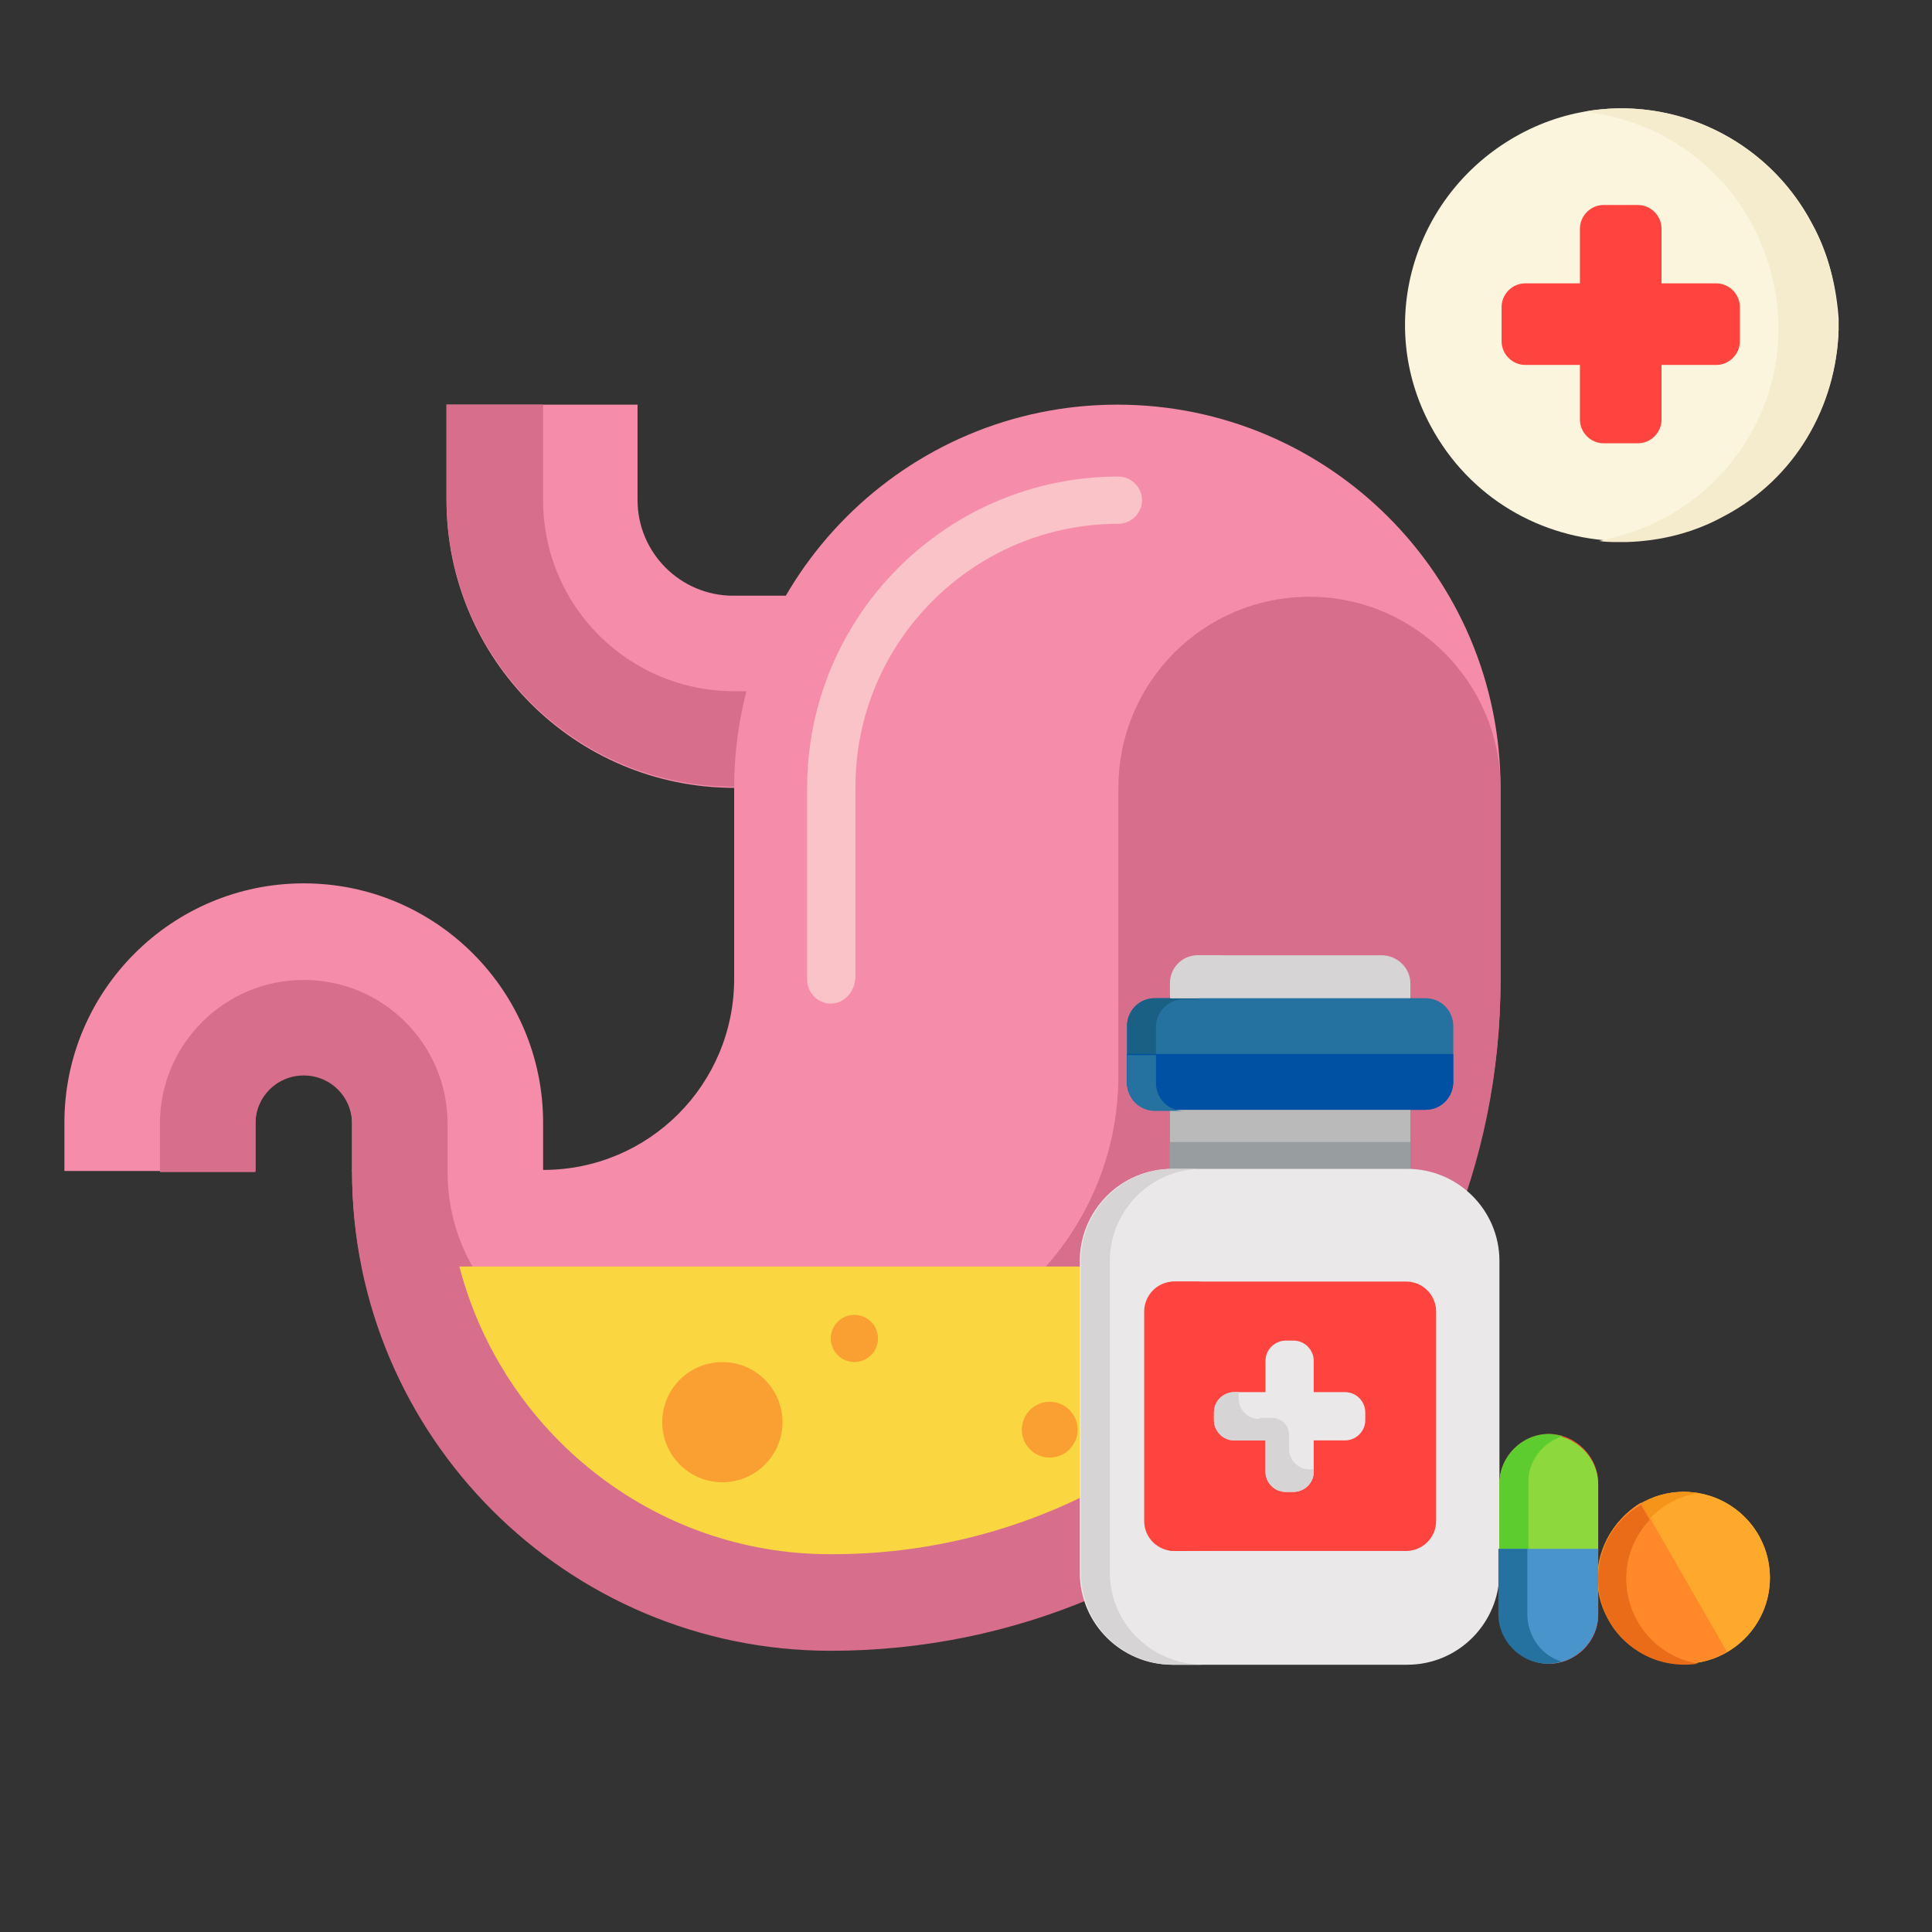
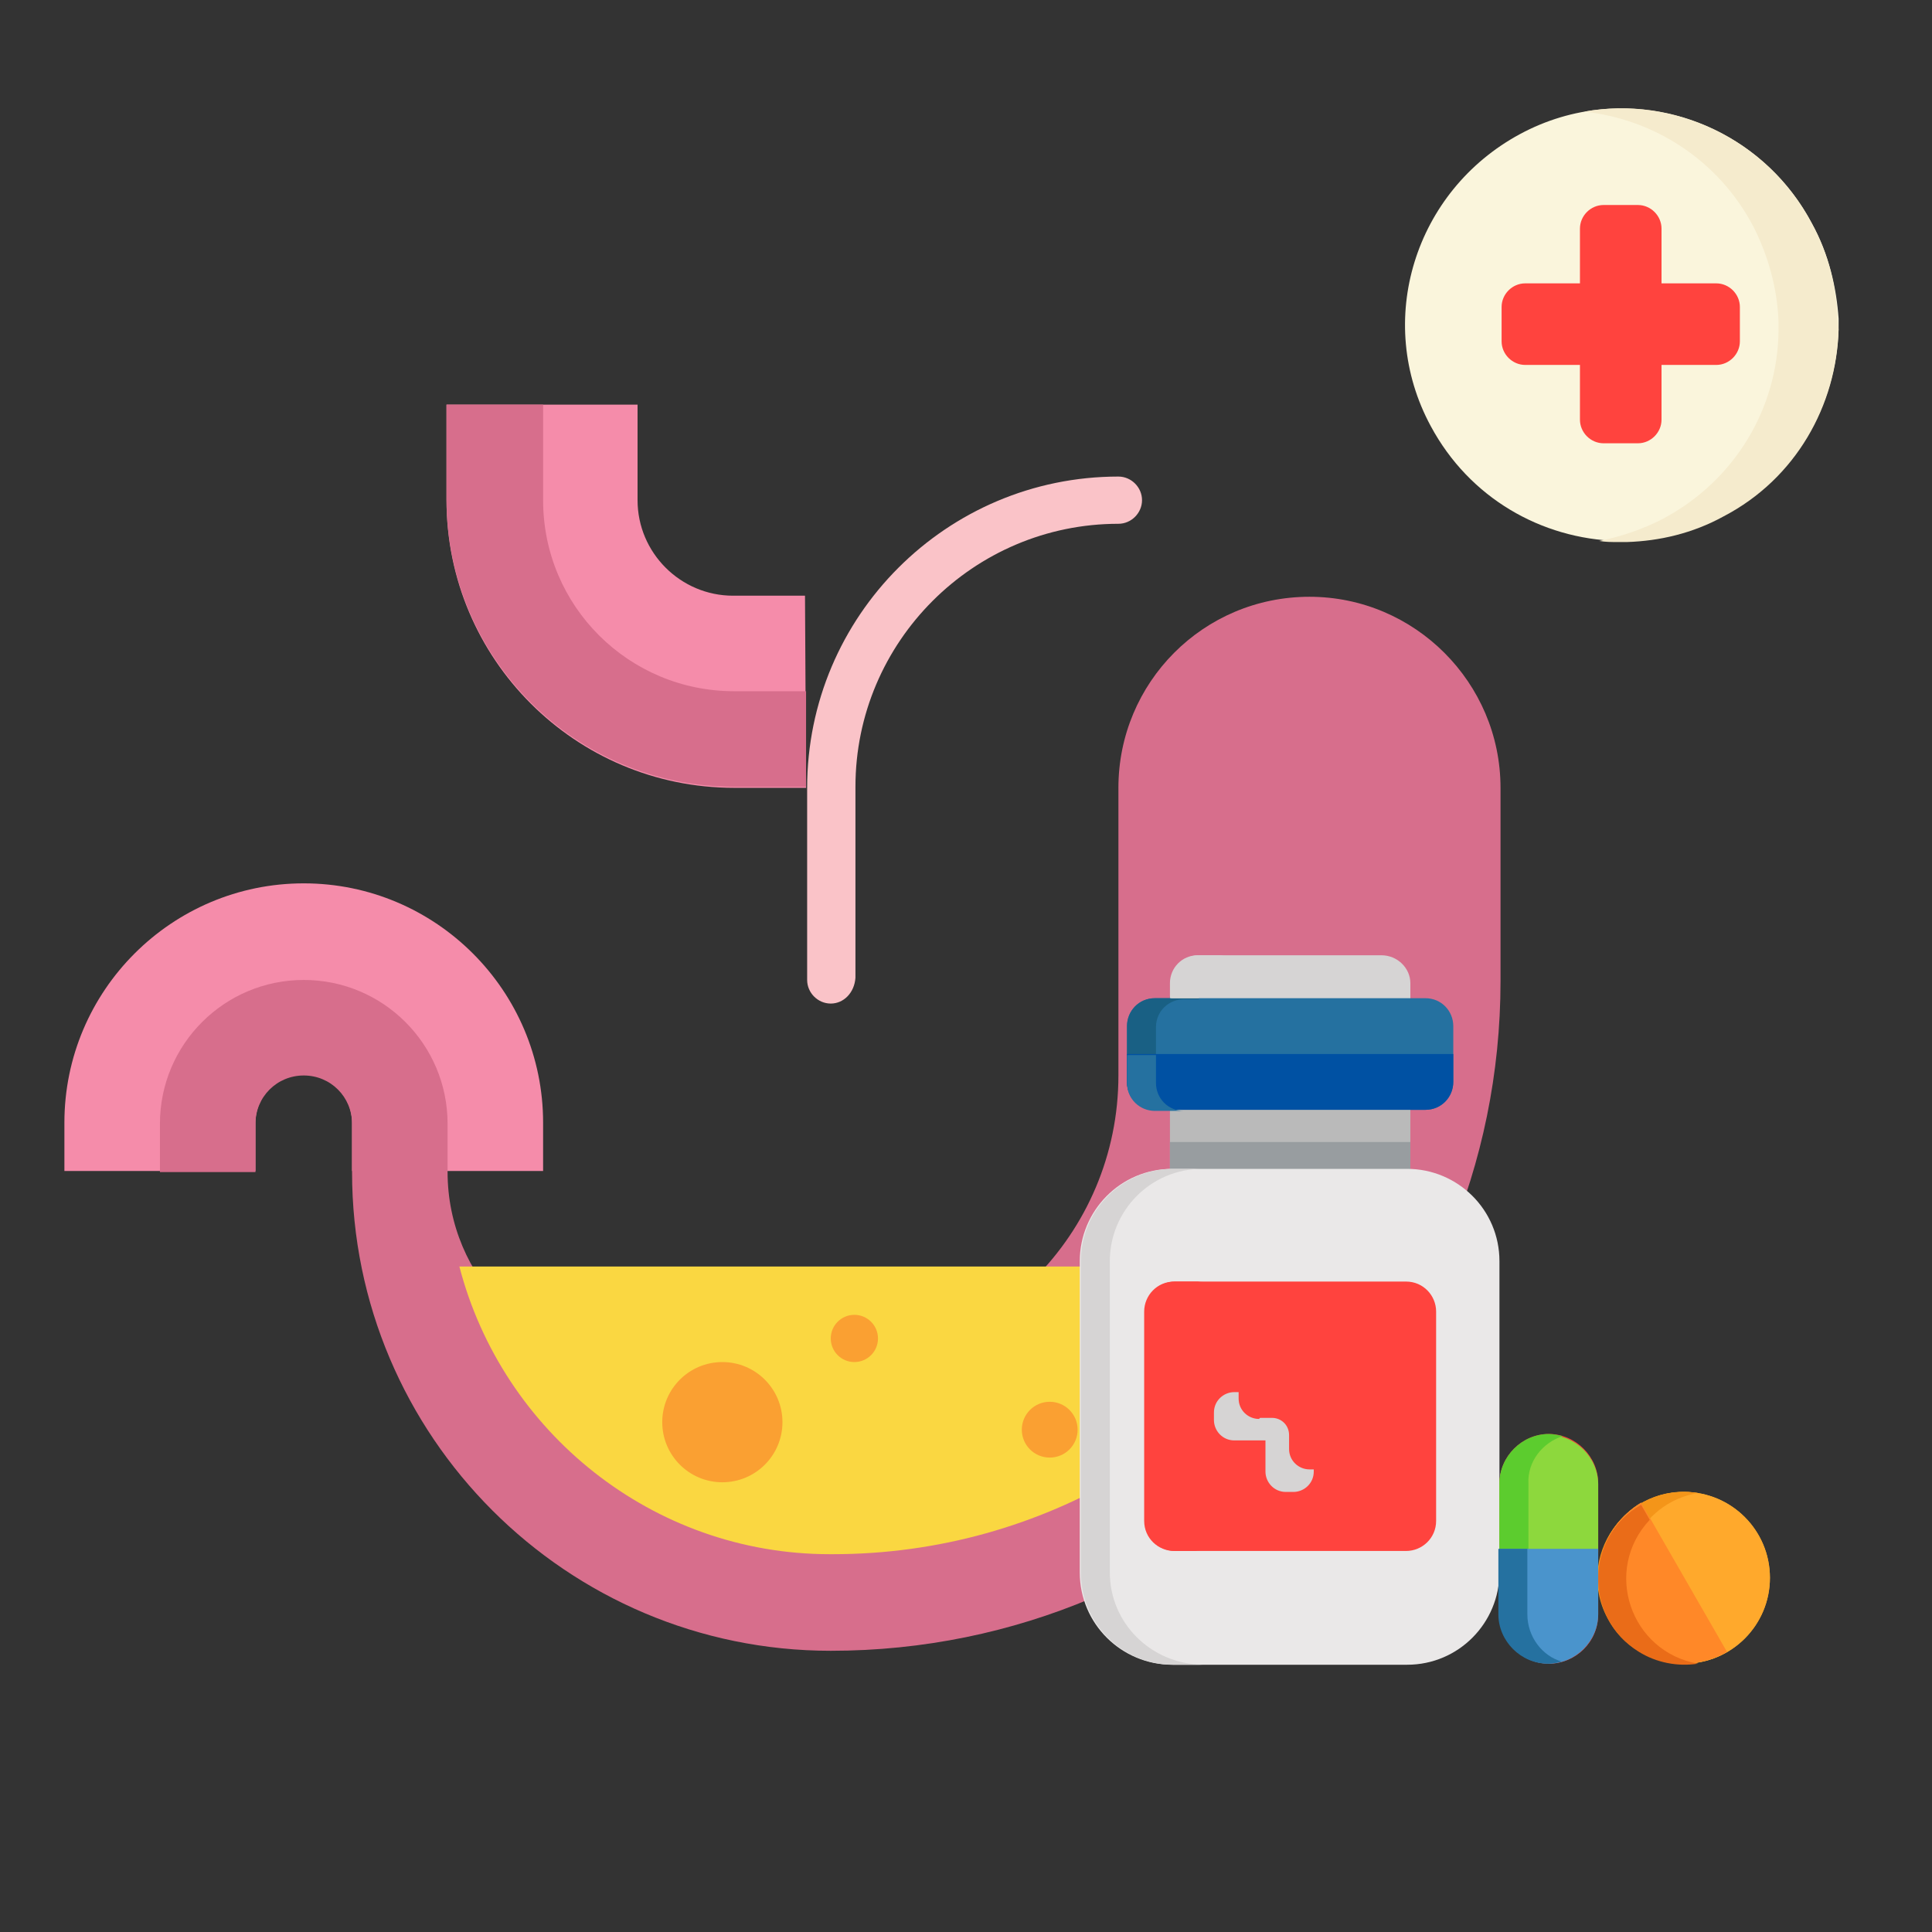
<svg xmlns="http://www.w3.org/2000/svg" id="Capa_1" x="0px" y="0px" viewBox="0 0 180 180" style="enable-background:new 0 0 180 180;" xml:space="preserve">
  <rect x="0" y="0" width="180" height="180" fill="#333333" stroke="none" />
  <style type="text/css">
	.st0{fill:#FAF5DC;}
	.st1{fill:#F5EBCD;}
	.st2{fill:#FF433E;}
	.st3{fill:#F58CAA;}
	.st4{fill:#D76E8C;}
	.st5{fill:#FAD741;}
	.st6{fill:#FAC3C8;}
	.st7{fill:#FAA032;}
	.st8{fill:#2571A0;}
	.st9{fill:#196084;}
	.st10{fill:#BABABA;}
	.st11{fill:#989DA0;}
	.st12{fill:#EAE8E8;}
	.st13{fill:#D6D4D4;}
	.st14{fill:#0051A3;}
	.st15{fill:#FFA92C;}
	.st16{fill:#EA473B;}
	.st17{fill:#F49519;}
	.st18{fill:#FF8828;}
	.st19{fill:#EA6C18;}
	.st20{fill:#8DD83D;}
	.st21{fill:#5CCC2E;}
	.st22{fill:#4A94CC;}
</style>
  <g>
    <g>
      <path class="st0" d="M168.8,20.8c-5.2-9.8-17.4-13.6-27.2-8.3s-13.6,17.4-8.3,27.2c3.6,6.7,10.3,10.5,17.4,10.7h0.9    c3-0.1,6.1-0.8,9-2.4c6.7-3.5,10.5-10.3,10.7-17.4v-0.9C171.1,26.8,170.4,23.7,168.8,20.8L168.8,20.8z" />
    </g>
    <g>
      <path class="st1" d="M171.2,29.8c-0.1-3-0.8-6.1-2.4-9c-4.2-7.9-12.9-11.9-21.2-10.4c6.4,0.7,12.4,4.4,15.7,10.6    c1.5,2.9,2.3,6,2.4,9v0.9c-0.1,7.1-4,13.8-10.7,17.4c-1.9,1-4,1.7-6,2.1c0.6,0.1,1.1,0.1,1.7,0.1h0.9c3-0.1,6.1-0.8,9-2.4    c6.7-3.5,10.5-10.3,10.7-17.4L171.2,29.8L171.2,29.8z" />
    </g>
    <g>
      <path class="st2" d="M162.1,31.8v-3.2c0-1.2-1-2.2-2.2-2.2h-5.1v-5.1c0-1.2-1-2.2-2.2-2.2h-3.2c-1.2,0-2.2,1-2.2,2.2v5.1h-5.1    c-1.2,0-2.2,1-2.2,2.2v3.2c0,1.2,1,2.2,2.2,2.2h5.1v5.1c0,1.2,1,2.2,2.2,2.2h3.2c1.2,0,2.2-1,2.2-2.2V34h5.1    C161.1,34,162.1,33,162.1,31.8z" />
    </g>
  </g>
  <g>
    <g>
      <path class="st3" d="M50.6,109.1H32.8v-4.5c0-2.5-2-4.5-4.5-4.5s-4.5,2-4.5,4.5v4.5H6v-4.5c0-12.3,10-22.3,22.3-22.3    s22.3,10,22.3,22.3V109.1z" />
    </g>
    <g>
      <path class="st3" d="M75.1,73.4h-6.7c-14.8,0-26.8-12-26.8-26.8v-8.9h17.8v8.9c0,4.9,4,8.9,8.9,8.9H75L75.1,73.4L75.1,73.4z" />
    </g>
    <g>
      <path class="st4" d="M41.7,37.7h8.9v8.9c0,9.9,8,17.8,17.8,17.8h6.7v8.9h-6.7c-14.8,0-26.8-12-26.8-26.8v-8.8H41.7z" />
    </g>
    <g>
-       <path class="st3" d="M104.1,37.7c19.7,0,35.7,16,35.7,35.7v17.8c0,34.5-27.9,62.4-62.4,62.4c-24.6,0-44.6-20-44.6-44.6h17.8    c9.9,0,17.8-8,17.8-17.8V73.4C68.4,53.7,84.4,37.7,104.1,37.7z" />
-     </g>
+       </g>
    <g>
      <path class="st4" d="M122,55.6c-9.9,0-17.8,8-17.8,17.8v26.8c0,14.8-12,26.8-26.8,26.8H59.5c-9.9,0-17.8-8-17.8-17.8v-4.5    c0-7.4-6-13.4-13.4-13.4s-13.4,6-13.4,13.4v4.5h8.9v-4.5c0-2.5,2-4.5,4.5-4.5s4.5,2,4.5,4.5v4.5c0,24.6,20,44.6,44.6,44.6    c34.5,0,62.4-27.9,62.4-62.4v-18C139.8,63.6,131.8,55.6,122,55.6z" />
    </g>
    <g>
      <path class="st5" d="M50.6,118h-7.8c4,15.4,18,26.8,34.5,26.8h0.3c19.7,0,37-10.8,46.2-26.8H50.6z" />
    </g>
    <g>
      <path class="st6" d="M77.4,93.5c-1.2,0-2.2-1-2.2-2.2V73.4c0-16,13-29,29-29c1.2,0,2.2,1,2.2,2.2s-1,2.2-2.2,2.2    c-13.5,0-24.5,11-24.5,24.5v17.8C79.6,92.5,78.6,93.5,77.4,93.5z" />
    </g>
    <g>
      <circle class="st7" cx="67.3" cy="132.5" r="5.6" />
    </g>
    <g>
      <circle class="st7" cx="79.6" cy="124.7" r="2.2" />
    </g>
    <g>
      <circle class="st7" cx="97.8" cy="133.2" r="2.6" />
    </g>
  </g>
  <g>
    <path class="st8" d="M132.8,93h-1.4l-0.3-0.3h-21.8L109,93h-1.4c-1.5,0-2.6,1.2-2.6,2.6v5.2c0,1.5,1.2,2.6,2.6,2.6h25.2   c1.5,0,2.6-1.2,2.6-2.6v-5.2C135.4,94.2,134.3,93,132.8,93z" />
    <path class="st9" d="M107.7,100.9v-5.2c0-1.5,1.2-2.6,2.6-2.6h1.4v-0.3H109V93h-1.4c-1.5,0-2.6,1.2-2.6,2.6v5.2   c0,1.5,1.2,2.6,2.6,2.6h2.7C108.8,103.5,107.7,102.3,107.7,100.9z" />
    <rect x="109" y="103.1" class="st10" width="22.4" height="6.5" />
    <rect x="109" y="106.4" class="st11" width="22.4" height="3.3" />
    <path class="st12" d="M139.7,146.5c0,4.7-3.8,8.6-8.6,8.6h-21.9c-4.7,0-8.6-3.8-8.6-8.6v-29c0-4.7,3.8-8.6,8.6-8.6h21.9   c4.7,0,8.6,3.8,8.6,8.6V146.5L139.7,146.5z" />
    <path class="st13" d="M103.4,146.5v-29c0-4.7,3.8-8.6,8.6-8.6h-2.7c-4.7,0-8.6,3.8-8.6,8.6v29c0,4.7,3.8,8.6,8.6,8.6h2.7   C107.2,155,103.4,151.2,103.4,146.5z" />
    <path class="st14" d="M105,98.2v2.6c0,1.5,1.2,2.6,2.6,2.6h25.2c1.5,0,2.6-1.2,2.6-2.6v-2.6H105z" />
    <path class="st8" d="M107.7,100.9v-2.6H105v2.6c0,1.5,1.2,2.6,2.6,2.6h2.7C108.8,103.5,107.7,102.3,107.7,100.9z" />
    <g>
      <circle class="st15" cx="156.9" cy="147" r="8" />
      <path class="st15" d="M150,151c2.2,3.8,7.1,5.1,10.9,2.9l-8-13.9C149.1,142.3,147.8,147.2,150,151z" />
    </g>
    <g>
      <path class="st16" d="M144.3,155c-2.5,0-4.6-2.1-4.6-4.6v-12.2c0-2.5,2.1-4.6,4.6-4.6s4.6,2.1,4.6,4.6v12.2    C148.9,153,146.8,155,144.3,155z" />
-       <path class="st16" d="M139.7,144.3v6.1c0,2.5,2.1,4.6,4.6,4.6s4.6-2.1,4.6-4.6v-6.1H139.7z" />
    </g>
    <circle class="st15" cx="156.9" cy="147" r="8" />
    <path class="st17" d="M152.6,151c-2.8-4.8,0.1-11,5.6-11.9c-6.6-1.1-11.7,6-8.3,11.9c1.7,3,5.1,4.4,8.3,3.9   C156,154.5,153.9,153.2,152.6,151z" />
    <path class="st18" d="M150,151c2.2,3.8,7.1,5.1,10.9,2.9l-8-13.9C149.1,142.3,147.8,147.2,150,151z" />
    <path class="st19" d="M152.7,153.9c1.6,1,3.6,1.4,5.5,1.1c-6.3-1.1-8.9-8.7-4.5-13.4l-0.8-1.4C147.7,143.1,147.5,150.7,152.7,153.9   z" />
    <path class="st20" d="M148.9,144.6v-6.3c0-2.5-2.1-4.6-4.6-4.6s-4.6,2.1-4.6,4.6v6.3H148.9z" />
    <path class="st21" d="M145.6,133.8c-0.4-0.1-0.9-0.2-1.3-0.2c-2.5,0-4.6,2.1-4.6,4.6v6.3h2.7v-6.3   C142.3,136.2,143.7,134.4,145.6,133.8z" />
    <path class="st2" d="M133.8,141.7c0,1.6-1.3,2.8-2.8,2.8h-21.5c-1.6,0-2.8-1.3-2.8-2.8v-19.5c0-1.6,1.3-2.8,2.8-2.8H131   c1.6,0,2.8,1.3,2.8,2.8V141.7L133.8,141.7L133.8,141.7z" />
    <path class="st2" d="M109.3,141.7v-19.5c0-1.6,1.3-2.8,2.8-2.8h-2.7c-1.6,0-2.8,1.3-2.8,2.8v19.5c0,1.6,1.3,2.8,2.8,2.8h2.7   C110.6,144.6,109.3,143.3,109.3,141.7z" />
    <g>
-       <path class="st12" d="M125.3,129.7h-2.9v-2.9c0-1-0.8-1.9-1.9-1.9h-0.7c-1,0-1.9,0.8-1.9,1.9v2.9H115c-1,0-1.9,0.8-1.9,1.9v0.7    c0,1,0.8,1.9,1.9,1.9h2.9v2.9c0,1,0.8,1.9,1.9,1.9h0.7c1,0,1.9-0.8,1.9-1.9v-2.9h2.9c1,0,1.9-0.8,1.9-1.9v-0.7    C127.2,130.6,126.4,129.7,125.3,129.7z" />
      <path class="st13" d="M128.7,89h-17.1c-1.5,0-2.6,1.2-2.6,2.6V93h22.4v-1.4C131.4,90.2,130.2,89,128.7,89z" />
    </g>
    <g>
      <path class="st13" d="M114.3,89h-2.6c-1.5,0-2.6,1.2-2.6,2.6V93h2.6v-1.4C111.6,90.2,112.8,89,114.3,89z" />
      <path class="st13" d="M117.3,132.2c-1,0-1.9-0.8-1.9-1.9v-0.6H115c-1,0-1.9,0.8-1.9,1.9v0.7c0,1,0.8,1.9,1.9,1.9h2.9v2.9    c0,1,0.8,1.9,1.9,1.9h0.7c1,0,1.9-0.8,1.9-1.9v-0.2H122c-1,0-1.9-0.8-1.9-1.9v-1.2v-0.1c0-0.9-0.7-1.6-1.6-1.6h-1.1L117.3,132.2    L117.3,132.2z" />
    </g>
    <path class="st22" d="M139.7,144.3v6.1c0,2.5,2.1,4.6,4.6,4.6s4.6-2.1,4.6-4.6v-6.1H139.7z" />
    <path class="st8" d="M142.3,150.4v-6.1h-2.7v6.1c0,2.5,2.1,4.6,4.6,4.6c0.5,0,0.9-0.1,1.3-0.2C143.7,154.3,142.3,152.5,142.3,150.4   z" />
  </g>
</svg>